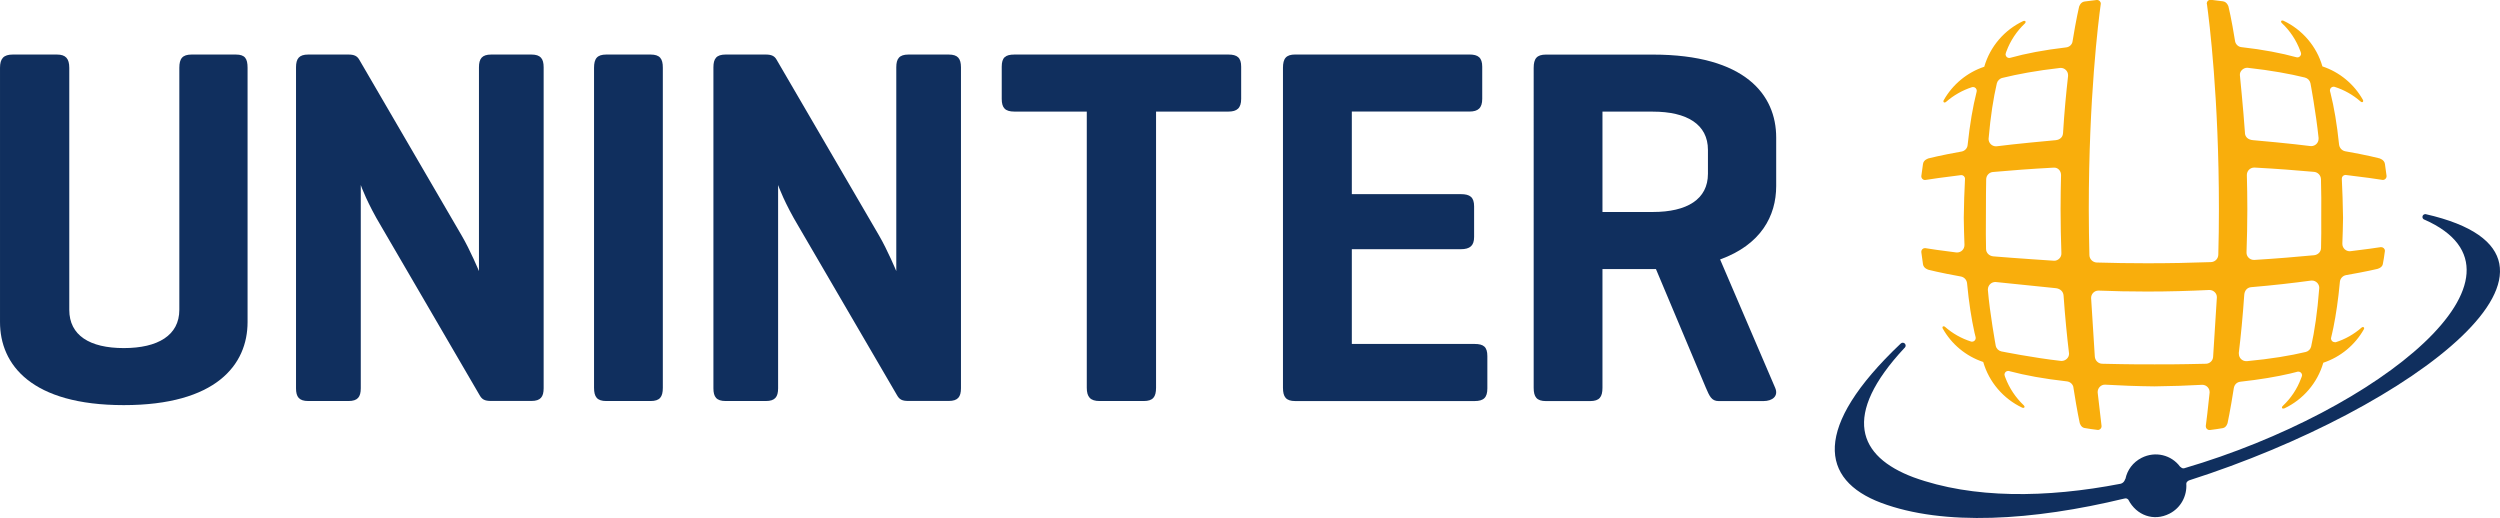
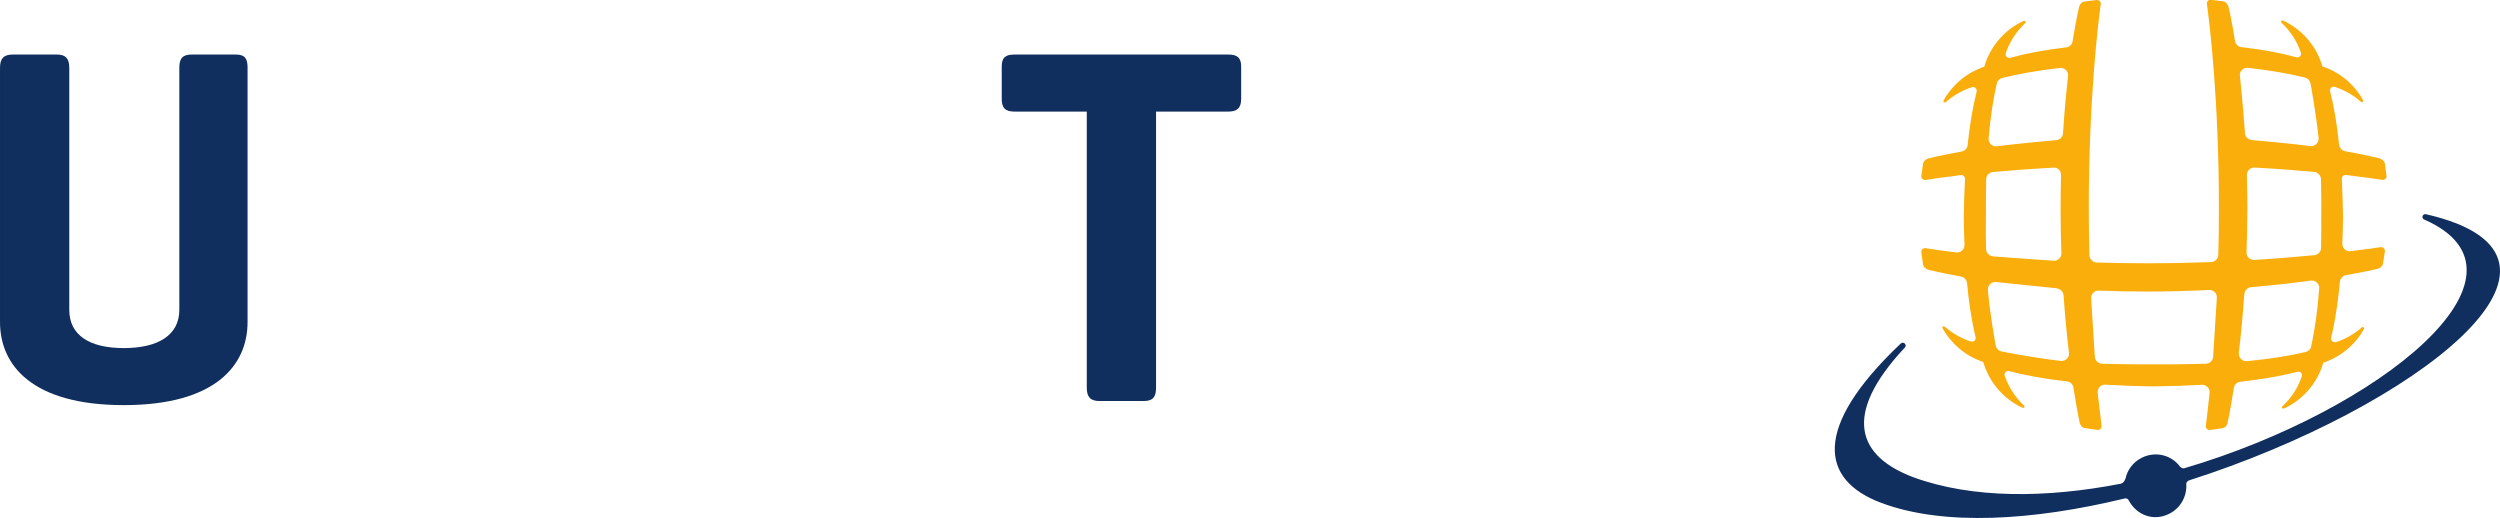
<svg xmlns="http://www.w3.org/2000/svg" xmlns:ns1="http://www.inkscape.org/namespaces/inkscape" xmlns:ns2="http://sodipodi.sourceforge.net/DTD/sodipodi-0.dtd" version="1.1" id="svg44002" ns1:export-filename="C:\Users\alex\sites\uninter-logo-0.png" ns1:export-xdpi="148.63" ns1:export-ydpi="148.63" ns1:version="0.92.1 r15371" ns2:docname="uninter-logo.svg" x="0px" y="0px" viewBox="0 0 2306.7 477.95" style="enable-background:new 0 0 2306.7 477.95;" xml:space="preserve">
  <style type="text/css">
	.st0{fill:#102F5E;}
	.st1{fill-rule:evenodd;clip-rule:evenodd;fill:#F9AE0C;}
</style>
  <ns2:namedview bordercolor="#666666" borderopacity="1.0" id="base" ns1:current-layer="layer1" ns1:cx="3056.7222" ns1:cy="962.11911" ns1:document-units="mm" ns1:pageopacity="0.0" ns1:pageshadow="2" ns1:window-height="838" ns1:window-maximized="1" ns1:window-width="1600" ns1:window-x="-8" ns1:window-y="-8" ns1:zoom="0.12374369" pagecolor="#ffffff" showgrid="false">
	</ns2:namedview>
  <g id="layer1" transform="translate(0,403)" ns1:groupmode="layer" ns1:label="Camada 1">
    <g id="g38230" transform="matrix(6.303,0,0,-6.303,947.79,-130.805)" ns1:export-filename="C:\Users\alex\sites\uninter-logo-4.png" ns1:export-xdpi="12.485342" ns1:export-ydpi="12.485342">
      <path id="path38232" ns1:connector-curvature="0" class="st0" d="M-115.84,35.2h-6.49c-1.34,0-1.79-0.6-1.79-1.94V-2.17    c0-3.73-3.13-5.6-8.13-5.6s-7.98,1.87-7.98,5.6v35.43c0,1.34-0.52,1.94-1.79,1.94h-6.49c-1.34,0-1.86-0.6-1.86-1.94V-3.96    c0-6.26,4.62-12.16,18.12-12.16s18.12,5.9,18.12,12.16v37.22C-114.13,34.6-114.5,35.2-115.84,35.2" />
    </g>
    <g id="g38234" transform="matrix(6.303,0,0,-6.303,1043.985,-130.805)" ns1:export-filename="C:\Users\alex\sites\uninter-logo-4.png" ns1:export-xdpi="12.485342" ns1:export-ydpi="12.485342">
-       <path id="path38236" ns1:connector-curvature="0" class="st0" d="M-87.84,35.2h-5.89c-1.34,0-1.79-0.6-1.79-1.87V3.5    c0,0-1.27,3.06-2.54,5.22l-14.99,25.74c-0.3,0.52-0.74,0.74-1.56,0.74h-5.9c-1.34,0-1.79-0.6-1.79-1.87v-46.99    c0-1.26,0.45-1.86,1.79-1.86h5.9c1.34,0,1.79,0.6,1.79,1.86V16.1c0.07-0.22,0.97-2.68,2.98-6.03l14.39-24.69    c0.37-0.67,0.75-0.89,1.72-0.89h5.89c1.34,0,1.79,0.6,1.79,1.86v46.99C-86.05,34.6-86.5,35.2-87.84,35.2" />
-     </g>
+       </g>
    <g id="g38238" transform="matrix(6.303,0,0,-6.303,1082.792,-130.805)" ns1:export-filename="C:\Users\alex\sites\uninter-logo-4.png" ns1:export-xdpi="12.485342" ns1:export-ydpi="12.485342">
-       <path id="path38240" ns1:connector-curvature="0" class="st0" d="M-76.55,35.2h-6.49c-1.34,0-1.79-0.6-1.79-1.94v-46.84    c0-1.34,0.45-1.94,1.79-1.94h6.49c1.35,0,1.79,0.6,1.79,1.94v46.84C-74.75,34.6-75.2,35.2-76.55,35.2" />
-     </g>
+       </g>
    <g id="g38242" transform="matrix(6.303,0,0,-6.303,1179.825,-130.805)" ns1:export-filename="C:\Users\alex\sites\uninter-logo-4.png" ns1:export-xdpi="12.485342" ns1:export-ydpi="12.485342">
-       <path id="path38244" ns1:connector-curvature="0" class="st0" d="M-48.3,35.2h-5.89c-1.35,0-1.79-0.6-1.79-1.87V3.5    c0,0-1.27,3.06-2.53,5.22l-15,25.74c-0.29,0.52-0.74,0.74-1.56,0.74h-5.89c-1.35,0-1.79-0.6-1.79-1.87v-46.99    c0-1.26,0.44-1.86,1.79-1.86h5.89c1.34,0,1.79,0.6,1.79,1.86V16.1c0.07-0.22,0.97-2.68,2.98-6.03l14.4-24.69    c0.37-0.67,0.74-0.89,1.71-0.89h5.89c1.34,0,1.79,0.6,1.79,1.86v46.99C-46.52,34.6-46.96,35.2-48.3,35.2" />
-     </g>
+       </g>
    <g id="g38246" transform="matrix(6.303,0,0,-6.303,1270.877,-130.805)" ns1:export-filename="C:\Users\alex\sites\uninter-logo-4.png" ns1:export-xdpi="12.485342" ns1:export-ydpi="12.485342">
      <path id="path38248" ns1:connector-curvature="0" class="st0" d="M-21.8,35.2h-31.33c-1.34,0-1.86-0.45-1.86-1.79v-4.7    c0-1.34,0.52-1.86,1.86-1.86h10.59v-40.43c0-1.34,0.52-1.94,1.86-1.94h6.49c1.34,0,1.79,0.6,1.79,1.94v40.43h10.59    c1.27,0,1.87,0.52,1.87,1.86v4.7C-19.93,34.75-20.53,35.2-21.8,35.2" />
    </g>
    <g id="g38250" transform="matrix(6.303,0,0,-6.303,1350.987,-36.608)" ns1:export-filename="C:\Users\alex\sites\uninter-logo-4.png" ns1:export-xdpi="12.485342" ns1:export-ydpi="12.485342">
-       <path id="path38252" ns1:connector-curvature="0" class="st0" d="M1.52,7.78h-17.97v13.87h15.96c1.34,0,1.94,0.52,1.94,1.79    v4.48c0,1.34-0.6,1.79-1.94,1.79h-15.96v12.09H0.77c1.27,0,1.87,0.52,1.87,1.86v4.7c0,1.34-0.6,1.79-1.87,1.79h-25.51    c-1.34,0-1.79-0.6-1.79-1.94V1.36c0-1.34,0.45-1.94,1.79-1.94H1.52c1.34,0,1.87,0.52,1.87,1.86v4.71    C3.39,7.33,2.86,7.78,1.52,7.78" />
-     </g>
+       </g>
    <g id="g38254" transform="matrix(6.303,0,0,-6.303,1426.943,-91.998)" ns1:export-filename="C:\Users\alex\sites\uninter-logo-4.png" ns1:export-xdpi="12.485342" ns1:export-ydpi="12.485342">
-       <path id="path38256" ns1:connector-curvature="0" class="st0" d="M23.63,23.9c0-3.73-3.06-5.59-8.06-5.59H8.19V33h7.38    c5,0,8.06-1.87,8.06-5.6V23.9z M15.57,41.35H-0.09c-1.34,0-1.79-0.6-1.79-1.94V-7.43c0-1.34,0.45-1.94,1.79-1.94H6.4    c1.34,0,1.79,0.6,1.79,1.94V9.95h7.38h0.45l7.31-17.38c0.52-1.2,0.82-1.94,1.86-1.94h6.56c1.34,0,2.24,0.74,1.72,1.94l-8.06,18.79    c5.97,2.17,8.21,6.35,8.21,10.75v7.09C33.63,35.46,29.08,41.35,15.57,41.35" />
-     </g>
+       </g>
    <g id="g38258" transform="matrix(6.303,0,0,-6.303,1660.555,-78.856)" ns1:export-filename="C:\Users\alex\sites\uninter-logo-4.png" ns1:export-xdpi="12.485342" ns1:export-ydpi="12.485342">
      <path id="path38260" ns1:connector-curvature="0" class="st0" d="M91.63,20.08h-0.06c-0.23,0-0.41-0.19-0.41-0.41    c0-0.18,0.11-0.33,0.27-0.39l0.04-0.01c18.09-8.01-6.66-28.01-35.18-36.39c-0.18-0.03-0.31-0.03-0.54,0.19    c-0.01,0.01-0.05,0.02-0.06,0.03c-1.28,1.74-3.63,2.32-5.63,1.31c-1.3-0.66-2.1-1.79-2.37-3.06c-0.02-0.04-0.06-0.09-0.07-0.12    c-0.16-0.5-0.61-0.62-0.65-0.62c-10.85-2.1-21.64-2.21-30.3,0.94C8.53-15.4,6.11-9.4,15.35,0.51l0.04,0.03    c0.07,0.08,0.12,0.18,0.12,0.29c0,0.24-0.19,0.43-0.43,0.43c-0.1,0-0.21-0.05-0.27-0.11l-0.07-0.06    C1.83-11.16,3-18.83,11.92-22.18c9.16-3.44,22.22-2.61,35.58,0.62l0.01,0c0.29,0.09,0.45-0.01,0.59-0.15    c1.2-2.33,3.74-3.22,6.02-2.06c1.68,0.85,2.6,2.61,2.47,4.41c0,0,0.01,0.01,0.01,0.01c0.02,0.32,0.43,0.47,0.44,0.47    C89.75-8.42,119.1,13.83,91.63,20.08" />
    </g>
    <g id="g38262" transform="matrix(6.303,0,0,-6.303,1589.376,-147.167)" ns1:export-filename="C:\Users\alex\sites\uninter-logo-4.png" ns1:export-xdpi="12.485342" ns1:export-ydpi="12.485342">
      <path id="path38264" ns1:connector-curvature="0" class="st1" d="M70.91,39.96c0.34-2.49,1.75-13.66,1.75-29.99    c0-2.31-0.03-4.52-0.09-6.66c-0.01-0.6-0.48-1.07-1.08-1.09c-2.95-0.11-6.08-0.17-9.37-0.17c-2.57,0-5.02,0.04-7.35,0.11    c-0.58,0.02-1.07,0.51-1.07,1.1c-0.05,2.15-0.09,4.39-0.09,6.71c0,16.35,1.41,27.53,1.75,30c0,0.03,0.01,0.05,0.01,0.08    c0,0.29-0.24,0.54-0.54,0.54c-0.02,0-0.05,0-0.07,0c-0.44-0.06-1.27-0.16-1.75-0.22c-0.63-0.07-0.82-0.77-0.82-0.77    s-0.43-1.79-0.96-5.09c-0.07-0.45-0.46-0.81-0.94-0.86c-3.26-0.38-5.94-0.9-8.16-1.52c-0.05-0.01-0.11-0.03-0.17-0.03    c-0.27,0-0.5,0.21-0.53,0.48c0,0.02,0,0.04,0,0.07c0,0.09,0.08,0.3,0.09,0.34c0.02,0.03,0.03,0.07,0.04,0.1    c0.58,1.56,1.51,2.94,2.69,4.06c0.1,0.1,0.14,0.22,0.09,0.31c-0.06,0.09-0.2,0.1-0.34,0.04c-2.74-1.29-4.84-3.72-5.69-6.68    c-2.53-0.84-4.65-2.61-5.94-4.91c-0.06-0.11-0.05-0.24,0.02-0.29c0.08-0.07,0.21-0.04,0.32,0.05c1.1,0.96,2.4,1.71,3.81,2.16    c0.05,0.01,0.1,0.02,0.15,0.02c0.29,0,0.53-0.23,0.54-0.52V27.3c0-0.02-0.01-0.11-0.02-0.14c-0.01-0.03-0.02-0.07-0.02-0.09    c-0.52-2.07-0.97-4.61-1.3-7.74c-0.05-0.46-0.41-0.83-0.86-0.92c-3.15-0.56-4.84-1-4.84-1s-0.75-0.19-0.83-0.82    c-0.06-0.48-0.18-1.3-0.24-1.74c0-0.02-0.01-0.05-0.01-0.07c0-0.3,0.24-0.54,0.54-0.54c0.03,0,0.06,0.01,0.09,0.01    c0.82,0.13,2.58,0.39,5.15,0.7c0.02,0,0.06,0.01,0.08,0.01c0.3,0,0.54-0.24,0.54-0.54c0-0.01,0-0.02,0-0.03    c-0.09-1.75-0.16-3.65-0.18-5.7V8.67c0.02-1.36,0.05-2.64,0.1-3.86c0.01-0.03,0-0.07,0-0.1c0-0.6-0.48-1.08-1.08-1.08    c-0.05,0-0.11,0-0.16,0.01c-2.2,0.27-3.72,0.5-4.46,0.62c-0.03,0-0.05,0.01-0.08,0.01c-0.3,0-0.54-0.24-0.54-0.54    c0-0.03,0-0.06,0.01-0.09c0.07-0.44,0.18-1.26,0.24-1.73c0.08-0.63,0.83-0.82,0.83-0.82s1.66-0.43,4.73-0.98    c0.47-0.09,0.83-0.48,0.89-0.96c0.27-2.87,0.65-5.26,1.09-7.25c0.05-0.19,0.1-0.38,0.14-0.56c0-0.02,0.01-0.05,0.02-0.09    c0.01-0.03,0.02-0.12,0.02-0.14v-0.02c-0.01-0.29-0.25-0.52-0.54-0.52c-0.05,0-0.1,0.01-0.14,0.02c-1.42,0.45-2.72,1.19-3.81,2.15    c-0.11,0.09-0.24,0.11-0.32,0.05c-0.07-0.06-0.08-0.18-0.02-0.29c1.29-2.3,3.4-4.06,5.93-4.9c0.85-2.95,2.96-5.39,5.69-6.68    c0.14-0.06,0.28-0.05,0.33,0.03c0.06,0.08,0.01,0.21-0.09,0.31c-1.18,1.12-2.11,2.5-2.69,4.05c-0.01,0.03-0.03,0.07-0.04,0.1    c-0.01,0.05-0.1,0.25-0.09,0.34v0.06c0.03,0.27,0.26,0.48,0.54,0.48c0.05,0,0.12-0.01,0.16-0.02c0.04-0.01,0.09-0.03,0.13-0.04    c2.19-0.58,4.91-1.09,8.31-1.47c0.44-0.05,0.81-0.36,0.93-0.77c0.02-0.06,0.05-0.31,0.06-0.37c0.49-3.16,0.88-4.93,0.88-4.93    s0.16-0.65,0.69-0.75c0.39-0.08,1.37-0.22,1.91-0.28c0.02,0,0.04-0.01,0.06-0.01c0.3,0,0.54,0.24,0.54,0.54v0.05l-0.56,4.82    c-0.01,0.05-0.01,0.09-0.01,0.14c0,0.6,0.5,1.11,1.1,1.08c2.18-0.13,4.57-0.22,7.19-0.25h0.01c2.55,0.03,4.88,0.11,7.01,0.23    c0.6,0,1.08-0.48,1.08-1.08c0-0.04-0.01-0.09-0.01-0.13c-0.24-2.38-0.45-4.05-0.55-4.8c0-0.02,0-0.05,0-0.07    c0-0.3,0.24-0.54,0.54-0.54c0.01,0,0.03,0,0.06,0c0.54,0.07,1.52,0.2,1.9,0.28c0.53,0.1,0.69,0.75,0.69,0.75s0.4,1.84,0.91,5.1    c0.08,0.49,0.42,0.87,0.95,0.94c2.9,0.32,5.31,0.73,7.32,1.2c0.31,0.07,0.6,0.15,0.88,0.22c0.04,0.01,0.09,0.02,0.13,0.04    c0.05,0.01,0.11,0.02,0.17,0.02c0.28,0,0.51-0.21,0.54-0.48v-0.06c0-0.09-0.08-0.3-0.1-0.34c-0.01-0.03-0.03-0.07-0.04-0.1    c-0.57-1.55-1.5-2.94-2.69-4.05c-0.1-0.1-0.14-0.23-0.09-0.31c0.06-0.09,0.2-0.09,0.34-0.04c2.73,1.29,4.84,3.72,5.69,6.68    c2.53,0.84,4.65,2.61,5.94,4.9c0.06,0.11,0.05,0.24-0.03,0.29c-0.08,0.06-0.21,0.04-0.31-0.05c-1.1-0.96-2.4-1.71-3.82-2.15    C89.71-9.5,89.66-9.5,89.61-9.5c-0.29,0-0.53,0.23-0.54,0.52c0,0.01-0.01,0.01-0.01,0.02c0,0.02,0.02,0.1,0.03,0.14    c0.01,0.03,0.02,0.07,0.02,0.09c0.04,0.18,0.09,0.37,0.13,0.56c0.06,0.26,0.11,0.54,0.18,0.82c0.38,1.88,0.71,4.09,0.95,6.7    c0.05,0.48,0.43,0.89,0.92,0.97c2.94,0.51,4.55,0.9,4.55,0.9s0.7,0.16,0.81,0.69c0.09,0.38,0.23,1.33,0.3,1.88    c0,0.02,0.01,0.05,0.01,0.08c0,0.3-0.25,0.54-0.54,0.54c-0.02,0-0.05,0-0.08,0c-0.71-0.11-2.23-0.33-4.41-0.59    c-0.03,0-0.09-0.01-0.12-0.01c-0.59,0-1.08,0.48-1.08,1.08v0.07c0.05,1.18,0.08,2.42,0.1,3.73v0.01c-0.03,2.05-0.09,3.95-0.18,5.7    v0.04c0,0.3,0.24,0.54,0.54,0.54c0.03,0,0.06,0,0.08-0.01c2.66-0.31,4.47-0.58,5.3-0.71c0.03,0,0.06-0.01,0.09-0.01    c0.3,0,0.54,0.24,0.54,0.54v0.06c-0.07,0.43-0.18,1.27-0.24,1.75c-0.09,0.63-0.84,0.82-0.84,0.82s-1.74,0.46-4.99,1.03    c-0.47,0.1-0.82,0.49-0.88,0.97c-0.31,3.02-0.74,5.5-1.25,7.53c-0.01,0.06-0.03,0.12-0.05,0.18c0,0.02-0.01,0.05-0.02,0.09    c-0.01,0.03-0.02,0.12-0.02,0.14v0.02c0.01,0.29,0.25,0.52,0.54,0.52c0.05,0,0.09-0.01,0.14-0.02c1.42-0.45,2.72-1.19,3.82-2.16    c0.1-0.09,0.24-0.12,0.31-0.05c0.07,0.06,0.08,0.18,0.02,0.3c-1.29,2.3-3.4,4.06-5.93,4.9c-0.85,2.96-2.96,5.39-5.69,6.68    c-0.14,0.06-0.28,0.05-0.34-0.03c-0.05-0.08-0.01-0.21,0.09-0.31c1.19-1.11,2.11-2.5,2.69-4.05c0.02-0.04,0.03-0.07,0.04-0.1    c0-0.01,0.03-0.09,0.06-0.17c0.01-0.05,0.03-0.11,0.03-0.16c0-0.3-0.24-0.54-0.54-0.54c-0.05,0-0.1,0.01-0.15,0.02    c-2.19,0.6-4.84,1.12-8.05,1.48l-0.02,0c-0.45,0.06-0.8,0.4-0.9,0.84c0,0.02-0.01,0.06-0.01,0.06c-0.52,3.27-0.96,5.04-0.96,5.04    s-0.19,0.69-0.82,0.77c-0.49,0.06-1.77,0.22-1.77,0.22c-0.02,0-0.04,0-0.05,0c-0.3,0-0.54-0.24-0.54-0.54    C70.9,40.02,70.9,39.99,70.91,39.96 M75.58-11.2c0-0.6,0.48-1.08,1.08-1.08c0.03,0,0.07,0,0.1,0c3.52,0.33,6.37,0.81,8.63,1.35    c0.38,0.1,0.68,0.41,0.77,0.79c0.5,2.26,0.92,5.05,1.18,8.5c0,0,0.01,0.05,0.01,0.08c0,0.6-0.49,1.08-1.08,1.08    c-0.05,0-0.1,0-0.16-0.01c-2.5-0.34-5.43-0.68-8.74-0.96c-0.55-0.05-0.95-0.47-1-1.1c-0.22-3.19-0.5-6.06-0.8-8.53    C75.58-11.12,75.58-11.16,75.58-11.2 M72.36-2.94c0.02,0.59-0.49,1.08-1.09,1.08h-0.01C68.4-2,65.36-2.09,62.14-2.09    c-2.5,0-4.88,0.05-7.12,0.14c-0.59,0-1.07-0.48-1.07-1.08l0.54-8.55c0.03-0.6,0.5-1.07,1.09-1.08c0,0,4.87-0.12,7.67-0.09h0.01    c2.73-0.03,7.48,0.09,7.48,0.09c0.01,0,0.04,0,0.05,0c0.54,0.03,0.98,0.45,1.02,0.99L72.36-2.94z M50.57,29.39    c0.01,0.05,0.01,0.12,0.01,0.18c0,0.6-0.48,1.08-1.08,1.08c-0.05,0-0.09-0.01-0.12-0.01c-3.44-0.39-6.2-0.91-8.4-1.45    c-0.41-0.09-0.73-0.41-0.83-0.8c-0.5-2.15-0.92-4.79-1.2-8.04c-0.01-0.03-0.01-0.07-0.01-0.1c0-0.6,0.49-1.08,1.08-1.08    c0.05,0,0.1,0,0.15,0.01c2.34,0.31,8.07,0.85,8.5,0.88c0.02,0,0.08,0.01,0.12,0.01c0.31,0.03,0.99,0.23,1.05,1.01    C50.03,24.21,50.3,27,50.57,29.39 M49.62-12.25c0.6,0,1.13,0.49,1.1,1.1c0,0.03-0.01,0.05-0.01,0.07    c-0.29,2.43-0.57,5.25-0.79,8.38c-0.03,0.6-0.48,1.02-1.1,1.1l-8.88,0.91c-0.59,0-1.07-0.46-1.1-1.05v-0.13    c0.27-3.33,1.15-8.16,1.15-8.16c0.09-0.41,0.41-0.73,0.81-0.82c0,0,4.67-0.94,8.69-1.39C49.54-12.25,49.58-12.25,49.62-12.25     M39.65,3.06c3.2-0.27,8.87-0.64,8.87-0.64c0.57-0.03,1.11,0.49,1.08,1.09c-0.07,2.06-0.12,4.21-0.12,6.46    c0,1.74,0.03,3.4,0.07,4.99c0,0.62-0.45,1.13-1.08,1.09c-3.36-0.18-6.35-0.41-8.9-0.64l0,0c-0.55-0.05-0.98-0.52-0.98-1.08    c0,0-0.06-3.64-0.04-5.67V8.66c-0.02-1.6-0.01-3.09,0.02-4.5C38.57,3.56,39.04,3.11,39.65,3.06 M87.64,8.66v0.01    c0.02,2.03,0.01,3.91-0.04,5.67c-0.01,0.57-0.45,1.04-1.01,1.09c-2.51,0.23-5.43,0.45-8.71,0.63c-0.01,0-0.03,0-0.05,0    c-0.6,0-1.08-0.48-1.08-1.08v-0.03c0.04-1.59,0.07-3.25,0.07-4.97c0-2.21-0.05-4.32-0.12-6.35c-0.02-0.6,0.48-1.09,1.08-1.09    c0.02,0,0.06,0,0.08,0c3.28,0.2,6.23,0.45,8.77,0.69c0.56,0.08,0.98,0.51,0.98,1.08C87.65,5.68,87.65,7.12,87.64,8.66     M77.65,20.07c0.27-0.01,5.96-0.54,8.37-0.86c0.05-0.01,0.1-0.01,0.15-0.01c0.6,0,1.08,0.48,1.08,1.08c0,0.04,0,0.08,0,0.12    c-0.38,3.68-1.19,8.01-1.19,8.01c-0.09,0.4-0.4,0.72-0.79,0.82c-0.01,0-0.03,0.01-0.03,0.01c-2.2,0.54-4.92,1.04-8.33,1.42    c0,0-0.07,0.01-0.1,0.01c-0.59,0-1.13-0.51-1.08-1.08c0-0.04,0.5-4.94,0.74-8.42v-0.08C76.51,20.53,76.93,20.13,77.65,20.07" />
    </g>
  </g>
</svg>